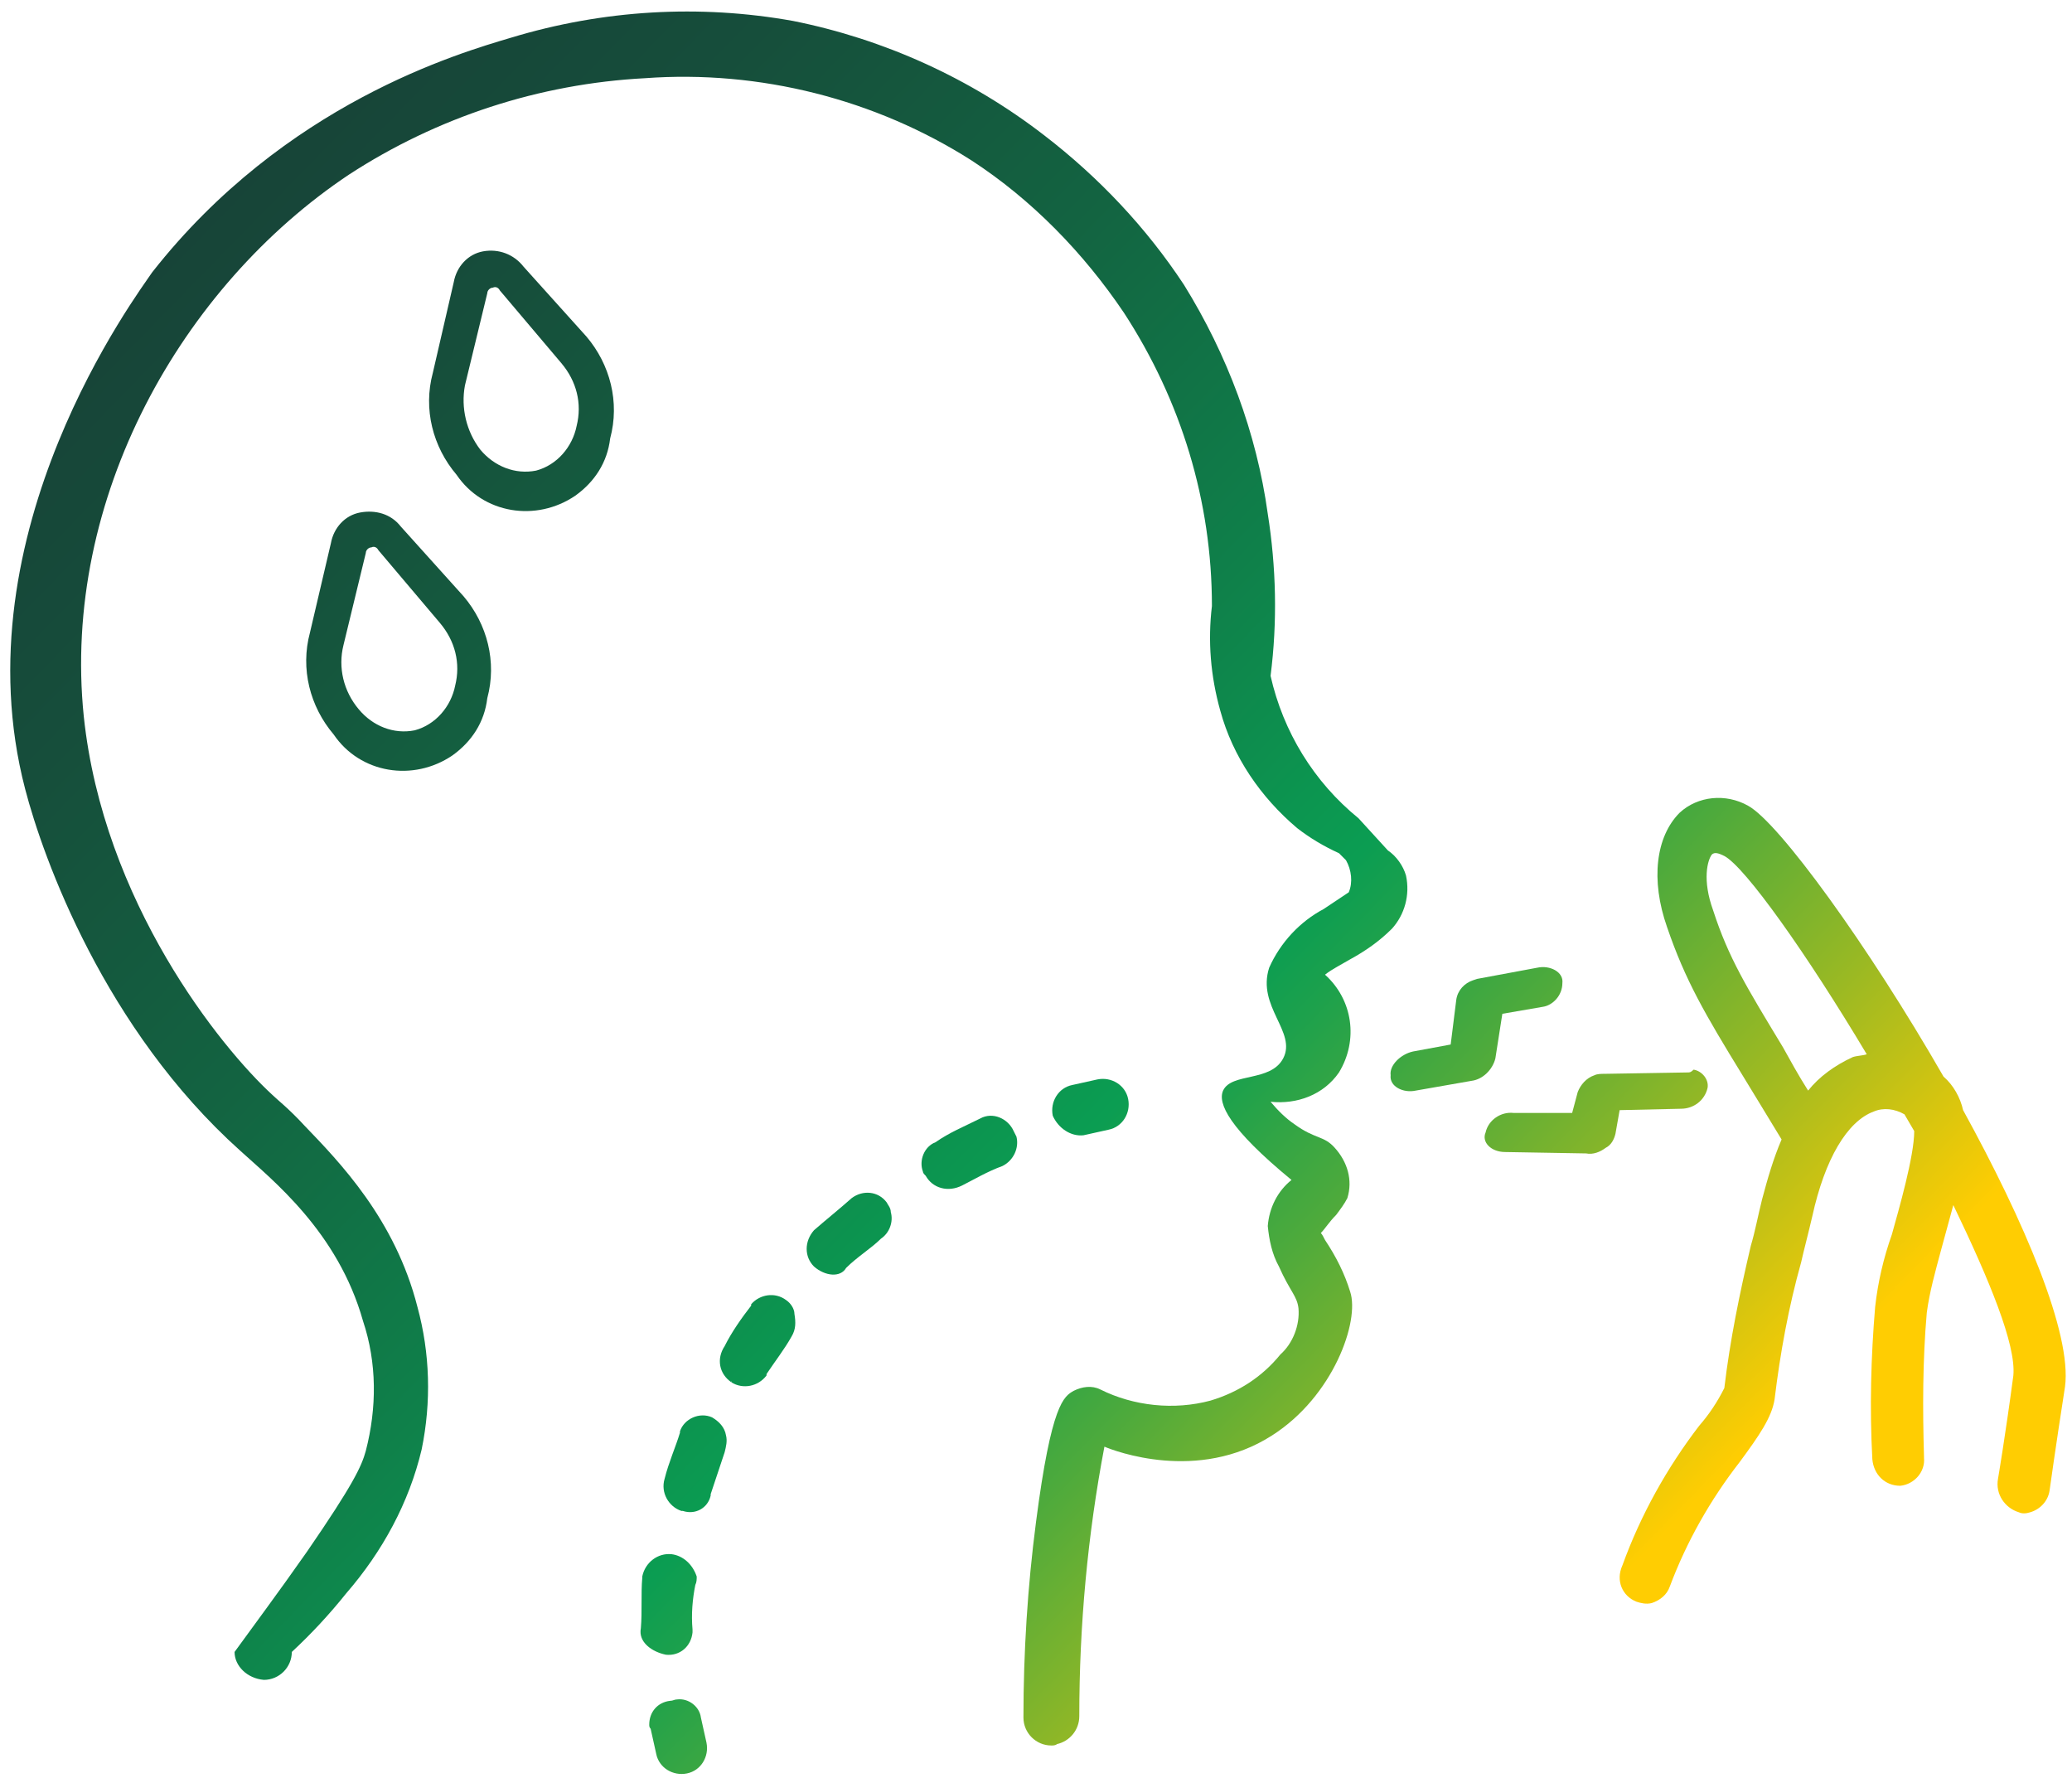
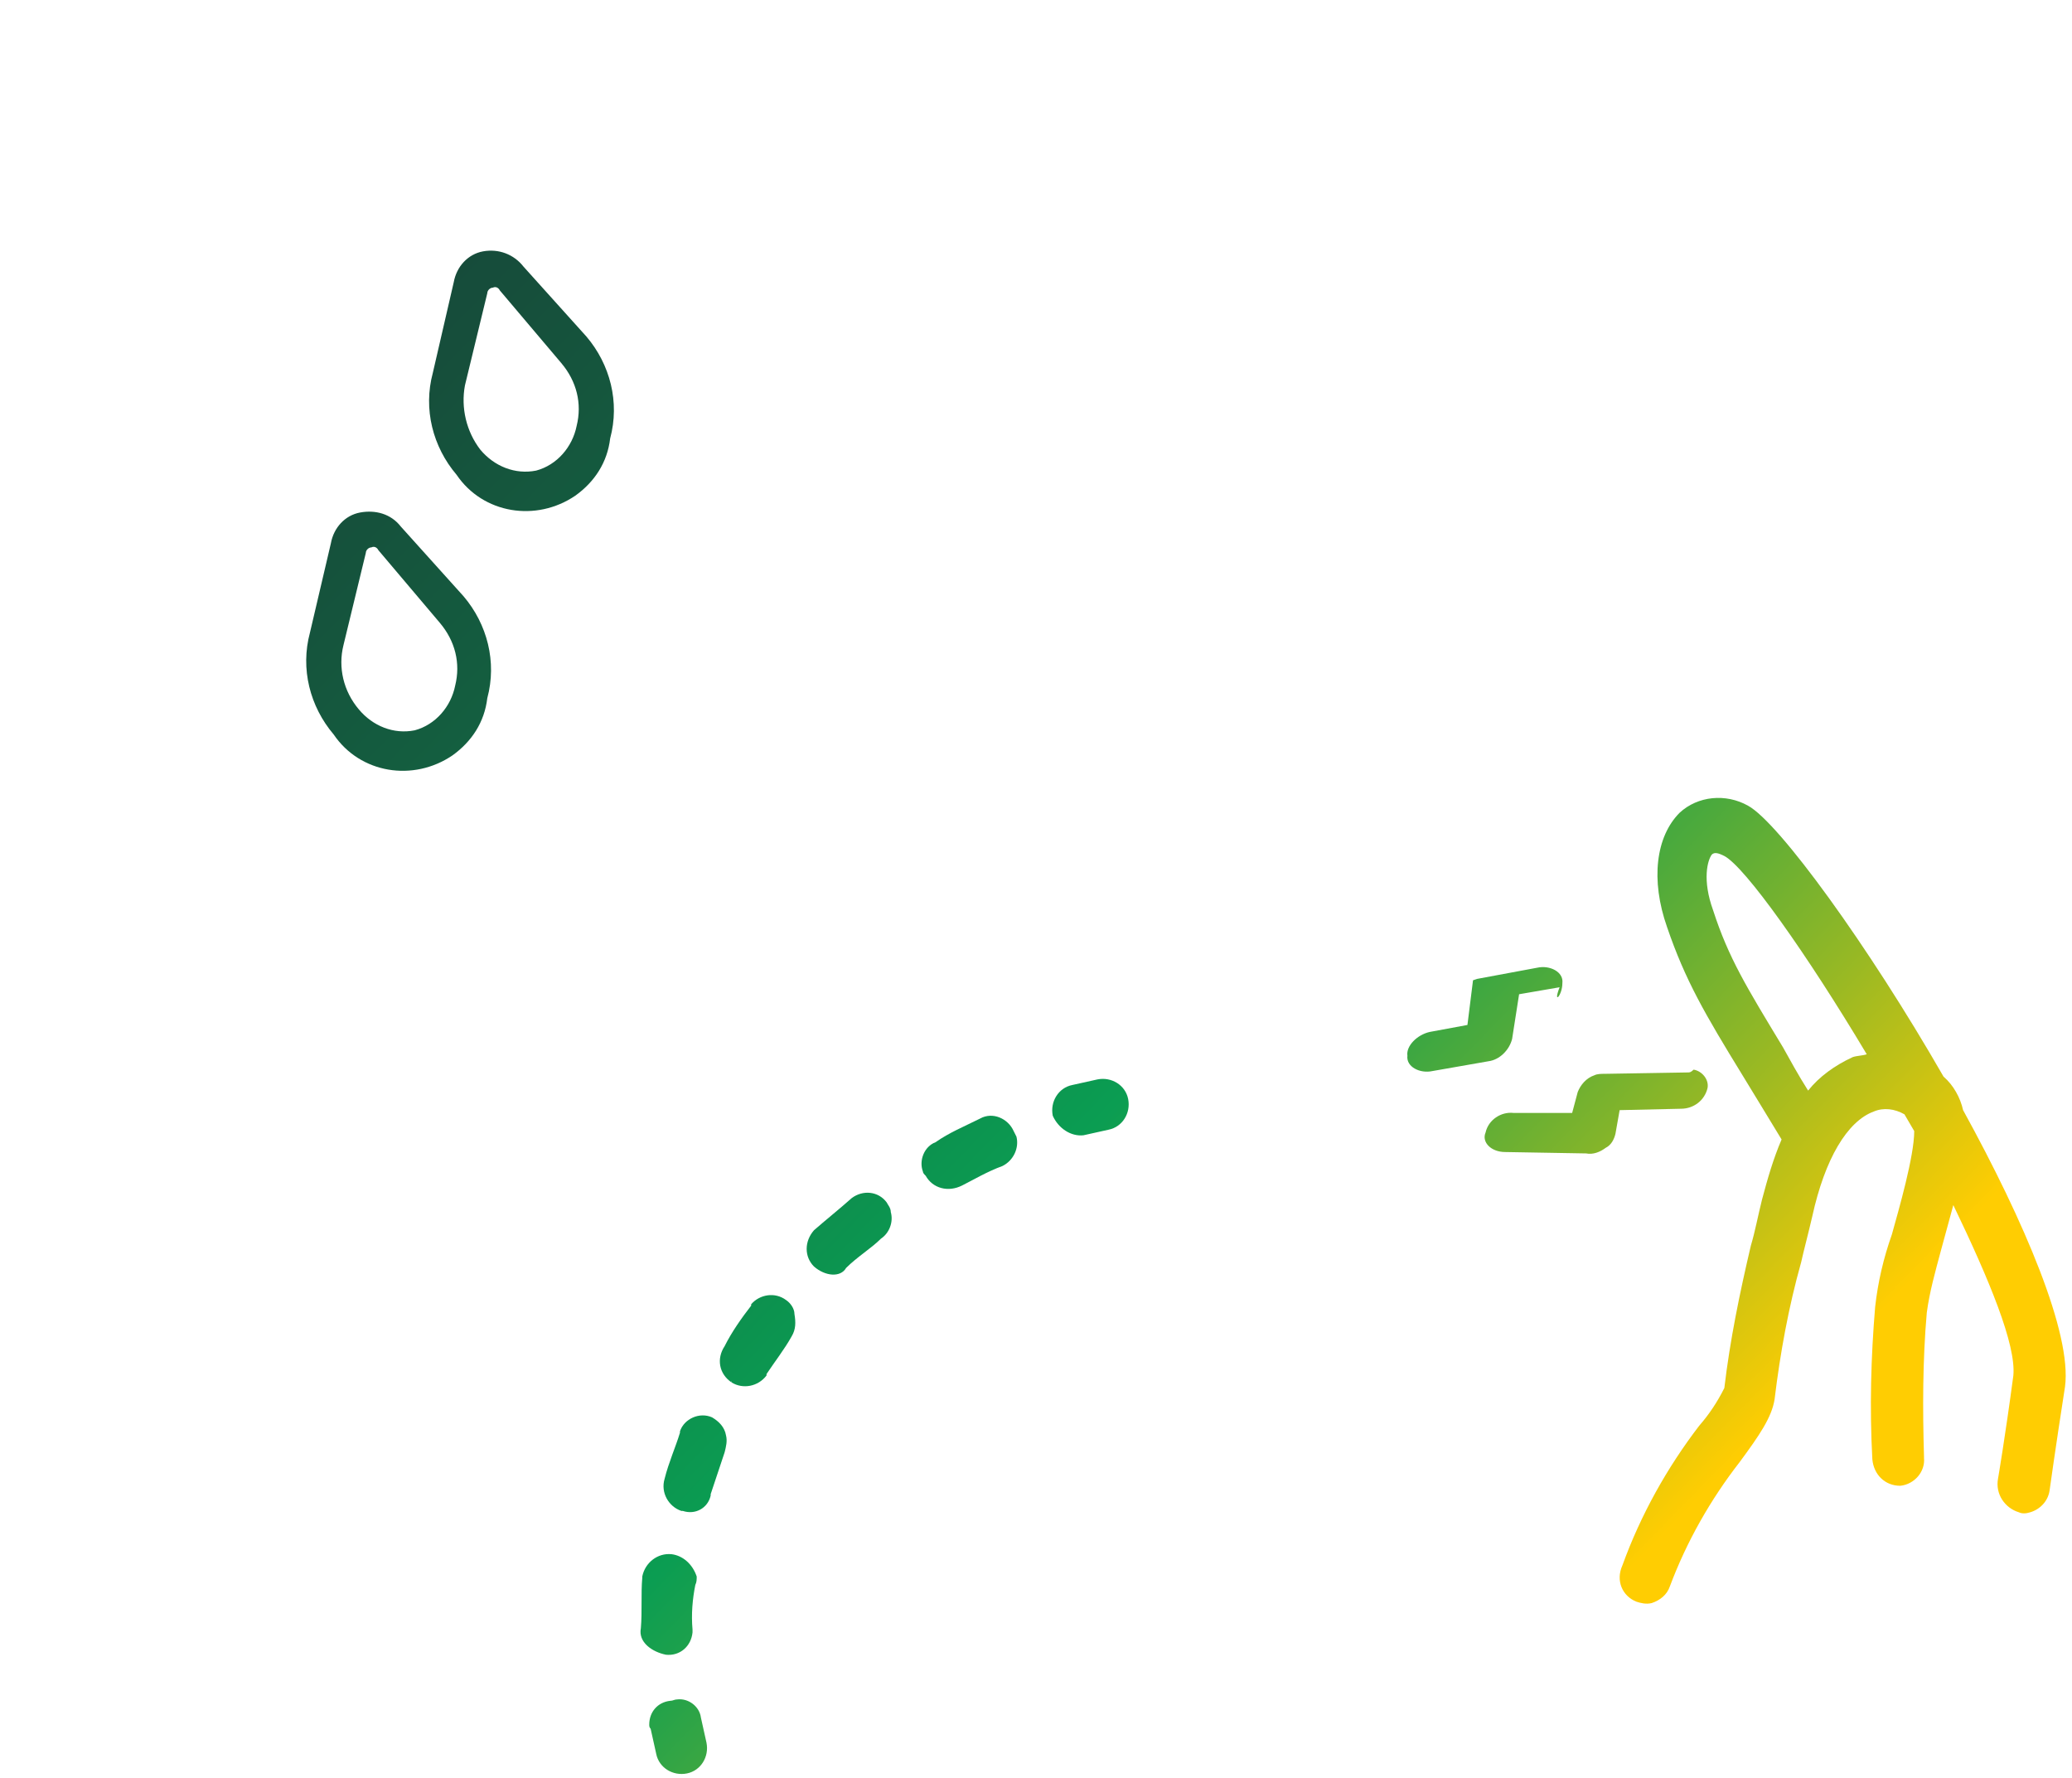
<svg xmlns="http://www.w3.org/2000/svg" id="Слой_1" x="0px" y="0px" viewBox="0 0 148.4 127.3" style="enable-background:new 0 0 148.4 127.3;" xml:space="preserve">
  <style type="text/css"> .st0{fill:url(#SVGID_1_);} .st1{fill:url(#SVGID_00000044137293876206120830000014585589136797517717_);} .st2{fill:url(#SVGID_00000085248257773677310780000017819526596949679806_);} .st3{fill:url(#SVGID_00000147924959633735243130000007304629946445267885_);} .st4{fill:url(#SVGID_00000026861065479905983780000004817250715763943081_);} .st5{fill:url(#SVGID_00000085947158858806407750000017495578969476311742_);} .st6{fill:url(#SVGID_00000088101211706048212790000017618000083966232254_);} .st7{fill:url(#SVGID_00000024681993104628482370000009818524110053803945_);} .st8{fill:url(#SVGID_00000048492591957767803930000013875163949566474146_);} .st9{fill:url(#SVGID_00000176728457160029595880000009222323895717738934_);} .st10{fill:url(#SVGID_00000100345219621145910640000010068522551883965603_);} .st11{fill:url(#SVGID_00000155127155661623571170000017796590892764138625_);} .st12{fill:url(#SVGID_00000177474203786632414630000007894941108927421056_);} </style>
  <g>
    <linearGradient id="SVGID_1_" gradientUnits="userSpaceOnUse" x1="-7.571" y1="-4.298" x2="114.43" y2="114.702">
      <stop offset="0" style="stop-color:#183D36" />
      <stop offset="0.14" style="stop-color:#174137" />
      <stop offset="0.287" style="stop-color:#164E3B" />
      <stop offset="0.436" style="stop-color:#136341" />
      <stop offset="0.588" style="stop-color:#0F804A" />
      <stop offset="0.709" style="stop-color:#0B9D52" />
      <stop offset="0.74" style="stop-color:#1DA14C" />
      <stop offset="0.803" style="stop-color:#4DAA3C" />
      <stop offset="0.892" style="stop-color:#9AB923" />
      <stop offset="1" style="stop-color:#FFCD02" />
    </linearGradient>
    <path class="st0" d="M77.6,81.3l1.8-0.4c1-0.2,1.6-1.2,1.4-2.2c-0.2-1-1.2-1.6-2.2-1.4l-1.8,0.4c-1,0.2-1.6,1.2-1.4,2.2 C75.8,80.8,76.7,81.4,77.6,81.3z" />
    <linearGradient id="SVGID_00000012465923573741070620000007572710521937969537_" gradientUnits="userSpaceOnUse" x1="-20.549" y1="9.007" x2="101.451" y2="128.007">
      <stop offset="0" style="stop-color:#183D36" />
      <stop offset="0.14" style="stop-color:#174137" />
      <stop offset="0.287" style="stop-color:#164E3B" />
      <stop offset="0.436" style="stop-color:#136341" />
      <stop offset="0.588" style="stop-color:#0F804A" />
      <stop offset="0.709" style="stop-color:#0B9D52" />
      <stop offset="0.74" style="stop-color:#1DA14C" />
      <stop offset="0.803" style="stop-color:#4DAA3C" />
      <stop offset="0.892" style="stop-color:#9AB923" />
      <stop offset="1" style="stop-color:#FFCD02" />
    </linearGradient>
    <path style="fill:url(#SVGID_00000012465923573741070620000007572710521937969537_);" d="M60.6,90.8c0.8-0.8,1.8-1.4,2.5-2.1 c0.6-0.4,0.9-1.2,0.7-1.9c0-0.3-0.2-0.5-0.3-0.7c-0.6-0.8-1.7-0.9-2.5-0.3c-0.9,0.8-1.9,1.6-2.7,2.3c-0.7,0.8-0.7,1.9,0,2.6 C59.1,91.4,60.2,91.5,60.6,90.8z" />
    <linearGradient id="SVGID_00000067210100565603431140000013767929166979508106_" gradientUnits="userSpaceOnUse" x1="-27.547" y1="16.182" x2="94.453" y2="135.182">
      <stop offset="0" style="stop-color:#183D36" />
      <stop offset="0.14" style="stop-color:#174137" />
      <stop offset="0.287" style="stop-color:#164E3B" />
      <stop offset="0.436" style="stop-color:#136341" />
      <stop offset="0.588" style="stop-color:#0F804A" />
      <stop offset="0.709" style="stop-color:#0B9D52" />
      <stop offset="0.74" style="stop-color:#1DA14C" />
      <stop offset="0.803" style="stop-color:#4DAA3C" />
      <stop offset="0.892" style="stop-color:#9AB923" />
      <stop offset="1" style="stop-color:#FFCD02" />
    </linearGradient>
    <path style="fill:url(#SVGID_00000067210100565603431140000013767929166979508106_);" d="M52.4,99c0.8,0.5,1.9,0.3,2.5-0.5 c0,0,0-0.1,0-0.1c0.6-0.9,1.3-1.8,1.8-2.7c0.3-0.5,0.3-1,0.2-1.6c0-0.4-0.3-0.8-0.6-1c-0.8-0.6-1.9-0.4-2.5,0.3c0,0,0,0,0,0.1 c-0.7,0.9-1.4,1.9-1.9,2.9C51.3,97.3,51.5,98.4,52.4,99C52.3,98.9,52.4,98.9,52.4,99z" />
    <linearGradient id="SVGID_00000140010380118495489920000001128000776967035020_" gradientUnits="userSpaceOnUse" x1="-13.428" y1="1.707" x2="108.572" y2="120.707">
      <stop offset="0" style="stop-color:#183D36" />
      <stop offset="0.14" style="stop-color:#174137" />
      <stop offset="0.287" style="stop-color:#164E3B" />
      <stop offset="0.436" style="stop-color:#136341" />
      <stop offset="0.588" style="stop-color:#0F804A" />
      <stop offset="0.709" style="stop-color:#0B9D52" />
      <stop offset="0.74" style="stop-color:#1DA14C" />
      <stop offset="0.803" style="stop-color:#4DAA3C" />
      <stop offset="0.892" style="stop-color:#9AB923" />
      <stop offset="1" style="stop-color:#FFCD02" />
    </linearGradient>
    <path style="fill:url(#SVGID_00000140010380118495489920000001128000776967035020_);" d="M68.9,84.9c0.8-0.4,1.8-1,2.9-1.4 c0.8-0.4,1.2-1.3,1-2.1L72.6,81c-0.4-0.9-1.5-1.4-2.4-0.9c0,0,0,0,0,0C69,80.7,68,81.1,67,81.8c-0.8,0.3-1.2,1.3-0.9,2.1 c0,0.1,0.1,0.2,0.2,0.3C66.8,85.1,67.9,85.4,68.9,84.9z" />
    <linearGradient id="SVGID_00000168799681679268672690000004650080020480940991_" gradientUnits="userSpaceOnUse" x1="-40.074" y1="29.025" x2="81.926" y2="148.025">
      <stop offset="0" style="stop-color:#183D36" />
      <stop offset="0.14" style="stop-color:#174137" />
      <stop offset="0.287" style="stop-color:#164E3B" />
      <stop offset="0.436" style="stop-color:#136341" />
      <stop offset="0.588" style="stop-color:#0F804A" />
      <stop offset="0.709" style="stop-color:#0B9D52" />
      <stop offset="0.74" style="stop-color:#1DA14C" />
      <stop offset="0.803" style="stop-color:#4DAA3C" />
      <stop offset="0.892" style="stop-color:#9AB923" />
      <stop offset="1" style="stop-color:#FFCD02" />
    </linearGradient>
    <path style="fill:url(#SVGID_00000168799681679268672690000004650080020480940991_);" d="M48.1,111.3c-1-0.1-1.9,0.6-2.1,1.6 c0,0,0,0,0,0.1c-0.1,1.1,0,2.4-0.1,3.6c-0.2,1,0.8,1.7,1.8,1.9c1,0.1,1.8-0.6,1.9-1.6c0-0.1,0-0.1,0-0.2c-0.1-1.1,0-2.2,0.2-3.2 c0.1-0.2,0.1-0.4,0.1-0.6C49.6,112,48.9,111.4,48.1,111.3z" />
    <linearGradient id="SVGID_00000014618688161466772800000011249642443696820616_" gradientUnits="userSpaceOnUse" x1="-34.203" y1="23.006" x2="87.797" y2="142.006">
      <stop offset="0" style="stop-color:#183D36" />
      <stop offset="0.14" style="stop-color:#174137" />
      <stop offset="0.287" style="stop-color:#164E3B" />
      <stop offset="0.436" style="stop-color:#136341" />
      <stop offset="0.588" style="stop-color:#0F804A" />
      <stop offset="0.709" style="stop-color:#0B9D52" />
      <stop offset="0.74" style="stop-color:#1DA14C" />
      <stop offset="0.803" style="stop-color:#4DAA3C" />
      <stop offset="0.892" style="stop-color:#9AB923" />
      <stop offset="1" style="stop-color:#FFCD02" />
    </linearGradient>
    <path style="fill:url(#SVGID_00000014618688161466772800000011249642443696820616_);" d="M50.9,107l1-3c0.1-0.4,0.2-0.8,0.1-1.2 c-0.1-0.6-0.5-1-1-1.3c-0.9-0.4-2,0.1-2.3,1c0,0,0,0.1,0,0.1c-0.3,1-0.8,2.1-1.1,3.3c-0.3,1,0.3,2,1.2,2.3c0,0,0,0,0.1,0 c0.9,0.3,1.8-0.2,2-1.1C50.9,107.2,50.9,107.1,50.9,107z" />
    <linearGradient id="SVGID_00000075127725763379104060000008965788582830086314_" gradientUnits="userSpaceOnUse" x1="-44.473" y1="33.535" x2="77.527" y2="152.535">
      <stop offset="0" style="stop-color:#183D36" />
      <stop offset="0.14" style="stop-color:#174137" />
      <stop offset="0.287" style="stop-color:#164E3B" />
      <stop offset="0.436" style="stop-color:#136341" />
      <stop offset="0.588" style="stop-color:#0F804A" />
      <stop offset="0.709" style="stop-color:#0B9D52" />
      <stop offset="0.74" style="stop-color:#1DA14C" />
      <stop offset="0.803" style="stop-color:#4DAA3C" />
      <stop offset="0.892" style="stop-color:#9AB923" />
      <stop offset="1" style="stop-color:#FFCD02" />
    </linearGradient>
    <path style="fill:url(#SVGID_00000075127725763379104060000008965788582830086314_);" d="M50.2,123c-0.1-0.8-0.9-1.4-1.7-1.3 c-0.2,0-0.3,0.1-0.5,0.1c-0.9,0.1-1.5,0.8-1.5,1.7c0,0.1,0,0.2,0.1,0.3l0.4,1.8c0.2,1,1.2,1.6,2.2,1.4c1-0.2,1.6-1.2,1.4-2.2 L50.2,123L50.2,123z" />
    <linearGradient id="SVGID_00000011026825899808499930000003384677297490584740_" gradientUnits="userSpaceOnUse" x1="-2.188" y1="-9.816" x2="119.812" y2="109.183">
      <stop offset="0" style="stop-color:#183D36" />
      <stop offset="0.14" style="stop-color:#174137" />
      <stop offset="0.287" style="stop-color:#164E3B" />
      <stop offset="0.436" style="stop-color:#136341" />
      <stop offset="0.588" style="stop-color:#0F804A" />
      <stop offset="0.709" style="stop-color:#0B9D52" />
      <stop offset="0.74" style="stop-color:#1DA14C" />
      <stop offset="0.803" style="stop-color:#4DAA3C" />
      <stop offset="0.892" style="stop-color:#9AB923" />
      <stop offset="1" style="stop-color:#FFCD02" />
    </linearGradient>
    <path style="fill:url(#SVGID_00000011026825899808499930000003384677297490584740_);" d="M31,26.7c-0.7,2.6,0,5.3,1.7,7.3 c1.9,2.8,5.7,3.4,8.5,1.5c1.4-1,2.3-2.4,2.5-4.1c0.7-2.6,0-5.3-1.7-7.3l-4.5-5c-0.7-0.9-1.8-1.3-2.9-1.1c-1.1,0.2-1.9,1.1-2.1,2.2 l0,0L31,26.7z M33.3,27.6l1.6-6.6c0-0.2,0.2-0.4,0.4-0.4c0.2-0.1,0.4,0,0.5,0.2l4.4,5.2c1.1,1.3,1.5,2.9,1.1,4.5 c-0.3,1.5-1.4,2.8-2.9,3.2c-1.5,0.3-3-0.3-4-1.5C33.4,30.9,33,29.2,33.3,27.6z" />
    <linearGradient id="SVGID_00000127743957372692471860000016055732080555365549_" gradientUnits="userSpaceOnUse" x1="-15.764" y1="4.102" x2="106.236" y2="123.102">
      <stop offset="0" style="stop-color:#183D36" />
      <stop offset="0.14" style="stop-color:#174137" />
      <stop offset="0.287" style="stop-color:#164E3B" />
      <stop offset="0.436" style="stop-color:#136341" />
      <stop offset="0.588" style="stop-color:#0F804A" />
      <stop offset="0.709" style="stop-color:#0B9D52" />
      <stop offset="0.74" style="stop-color:#1DA14C" />
      <stop offset="0.803" style="stop-color:#4DAA3C" />
      <stop offset="0.892" style="stop-color:#9AB923" />
      <stop offset="1" style="stop-color:#FFCD02" />
    </linearGradient>
    <path style="fill:url(#SVGID_00000127743957372692471860000016055732080555365549_);" d="M22.2,45.3c-0.7,2.6,0,5.3,1.7,7.3 c1.9,2.8,5.7,3.4,8.5,1.5c1.4-1,2.3-2.4,2.5-4.1c0.7-2.6,0-5.3-1.7-7.3l-4.5-5c-0.7-0.9-1.8-1.2-2.9-1c-1.1,0.2-1.9,1.1-2.1,2.2 l0,0L22.2,45.3z M24.6,46.2l1.6-6.6c0-0.2,0.2-0.4,0.4-0.4c0.2-0.1,0.4,0,0.5,0.2l4.4,5.2c1.1,1.3,1.5,2.9,1.1,4.5 c-0.3,1.5-1.4,2.8-2.9,3.2c-1.5,0.3-3-0.3-4-1.5C24.6,49.5,24.2,47.8,24.6,46.2L24.6,46.2z" />
    <linearGradient id="SVGID_00000156582365899464901850000011862902341730140584_" gradientUnits="userSpaceOnUse" x1="9.822" y1="-22.13" x2="131.822" y2="96.871">
      <stop offset="0" style="stop-color:#183D36" />
      <stop offset="0.14" style="stop-color:#174137" />
      <stop offset="0.287" style="stop-color:#164E3B" />
      <stop offset="0.436" style="stop-color:#136341" />
      <stop offset="0.588" style="stop-color:#0F804A" />
      <stop offset="0.709" style="stop-color:#0B9D52" />
      <stop offset="0.74" style="stop-color:#1DA14C" />
      <stop offset="0.803" style="stop-color:#4DAA3C" />
      <stop offset="0.892" style="stop-color:#9AB923" />
      <stop offset="1" style="stop-color:#FFCD02" />
    </linearGradient>
    <path style="fill:url(#SVGID_00000156582365899464901850000011862902341730140584_);" d="M120.9,76.8l-6,0.1c-0.2,0-0.5,0-0.7,0.1 c-0.6,0.2-1,0.7-1.2,1.2l-0.4,1.5h-4.2c-0.9-0.1-1.8,0.5-2,1.4c-0.3,0.7,0.4,1.4,1.4,1.4l5.8,0.1c0.5,0.1,1-0.1,1.4-0.4 c0.4-0.2,0.6-0.6,0.7-1l0.3-1.7l4.4-0.1c0.9,0,1.7-0.6,1.9-1.5c0.1-0.6-0.4-1.2-1-1.3C121.1,76.8,121,76.8,120.9,76.8z" />
    <linearGradient id="SVGID_00000055664520654359625050000007846271085370871175_" gradientUnits="userSpaceOnUse" x1="8.66" y1="-20.939" x2="130.66" y2="98.061">
      <stop offset="0" style="stop-color:#183D36" />
      <stop offset="0.14" style="stop-color:#174137" />
      <stop offset="0.287" style="stop-color:#164E3B" />
      <stop offset="0.436" style="stop-color:#136341" />
      <stop offset="0.588" style="stop-color:#0F804A" />
      <stop offset="0.709" style="stop-color:#0B9D52" />
      <stop offset="0.74" style="stop-color:#1DA14C" />
      <stop offset="0.803" style="stop-color:#4DAA3C" />
      <stop offset="0.892" style="stop-color:#9AB923" />
      <stop offset="1" style="stop-color:#FFCD02" />
    </linearGradient>
-     <path style="fill:url(#SVGID_00000055664520654359625050000007846271085370871175_);" d="M111.9,70.4c0.1-0.8-0.9-1.3-1.8-1.1 l-4.3,0.8l-0.3,0.1c-0.6,0.2-1.1,0.7-1.2,1.4l-0.4,3.2l-2.7,0.5c-0.9,0.2-1.7,1-1.6,1.7c-0.1,0.8,0.9,1.3,1.8,1.1l4-0.7 c0.8-0.1,1.5-0.8,1.7-1.6l0.5-3.2l2.9-0.5C111.2,72,111.9,71.3,111.9,70.4z" />
+     <path style="fill:url(#SVGID_00000055664520654359625050000007846271085370871175_);" d="M111.9,70.4c0.1-0.8-0.9-1.3-1.8-1.1 l-4.3,0.8l-0.3,0.1l-0.4,3.2l-2.7,0.5c-0.9,0.2-1.7,1-1.6,1.7c-0.1,0.8,0.9,1.3,1.8,1.1l4-0.7 c0.8-0.1,1.5-0.8,1.7-1.6l0.5-3.2l2.9-0.5C111.2,72,111.9,71.3,111.9,70.4z" />
    <linearGradient id="SVGID_00000173840254072072795790000015666163038551865230_" gradientUnits="userSpaceOnUse" x1="-15.694" y1="4.029" x2="106.306" y2="123.029">
      <stop offset="0" style="stop-color:#183D36" />
      <stop offset="0.14" style="stop-color:#174137" />
      <stop offset="0.287" style="stop-color:#164E3B" />
      <stop offset="0.436" style="stop-color:#136341" />
      <stop offset="0.588" style="stop-color:#0F804A" />
      <stop offset="0.709" style="stop-color:#0B9D52" />
      <stop offset="0.74" style="stop-color:#1DA14C" />
      <stop offset="0.803" style="stop-color:#4DAA3C" />
      <stop offset="0.892" style="stop-color:#9AB923" />
      <stop offset="1" style="stop-color:#FFCD02" />
    </linearGradient>
-     <path style="fill:url(#SVGID_00000173840254072072795790000015666163038551865230_);" d="M18.9,120.3c1.1,0,2-0.9,2-2 c1.4-1.3,2.7-2.7,3.9-4.2c2.6-3,4.5-6.5,5.4-10.3c0.7-3.4,0.6-6.9-0.3-10.2c-1.6-6.3-5.6-10.4-8.1-13c-1.1-1.2-2-1.9-2.3-2.2 C15.8,75,7.4,64.6,6,51.3c-1.6-15.6,7-30.8,19-38.8C31.3,8.4,38.6,6,46.2,5.6c8.2-0.6,16.5,1.5,23.4,5.9c4.3,2.8,8,6.6,10.9,10.9 c4.1,6.3,6.3,13.5,6.3,21c-0.3,2.5-0.1,5,0.6,7.5c0.9,3.3,2.9,6.2,5.5,8.4c0.9,0.7,1.9,1.3,3,1.8l0.5,0.5c0.4,0.7,0.5,1.6,0.2,2.3 c-0.6,0.4-1.2,0.8-1.8,1.2c-1.7,0.9-3.1,2.4-3.9,4.2c-0.9,2.8,2,4.6,1,6.5c-0.9,1.7-3.7,1-4.3,2.3c-0.4,0.9,0.4,2.7,4.9,6.4 c-1,0.8-1.6,2-1.7,3.3c0.1,1,0.3,2,0.8,2.9c0.8,1.8,1.3,2.1,1.4,3c0.1,1.2-0.4,2.5-1.3,3.3c-1.3,1.6-3,2.7-5,3.3 c-2.6,0.7-5.5,0.4-7.9-0.8c-0.6-0.3-1.3-0.2-1.9,0.1c-0.7,0.4-1.6,0.9-2.7,9.4c-0.6,4.6-0.9,9.3-0.9,14c0,1.1,0.9,2,2,2 c0.1,0,0.3,0,0.4-0.1c0.9-0.2,1.6-1,1.6-2c0-6.5,0.6-13,1.8-19.3c0.7,0.3,6.7,2.6,12-0.8c4.4-2.8,6.3-8.2,5.6-10.3 c-0.4-1.3-1-2.5-1.8-3.7c-0.1-0.2-0.2-0.4-0.3-0.5c0.3-0.3,0.6-0.8,1.1-1.3c0.3-0.4,0.6-0.8,0.8-1.2c0.4-1.3,0-2.6-0.9-3.6 c-0.8-0.9-1.4-0.6-2.9-1.7c-0.6-0.4-1.2-1-1.7-1.6c1.9,0.2,3.8-0.5,4.9-2.1c1.4-2.3,1-5.2-1-7c0.5-0.4,1.3-0.8,1.8-1.1 c1.1-0.6,2.1-1.3,3-2.2c0.9-1,1.3-2.4,1-3.8c-0.2-0.7-0.7-1.4-1.3-1.8l-2.1-2.3c-3.2-2.6-5.4-6.2-6.3-10.2 c0.5-3.9,0.4-7.8-0.2-11.6c-0.8-5.8-2.9-11.4-6-16.4c-2.7-4.1-6.1-7.7-10-10.7c-5.3-4.1-11.5-6.9-18-8.2 c-6.7-1.2-13.6-0.8-20.2,1.2c-3.7,1.1-16.2,4.7-25.7,16.8C9.9,21-3,38.1,1.8,56.5c1.3,5,5.7,17.2,15.4,25.9c2.3,2.1,7,5.8,8.8,12.2 c1,3,1,6.2,0.2,9.3c-0.3,1.1-0.9,2.4-4.2,7.2c-2.1,3-3.9,5.4-5.2,7.2C16.8,119.3,17.7,120.2,18.9,120.3 C18.9,120.3,18.9,120.3,18.9,120.3z" />
    <linearGradient id="SVGID_00000112611514852651960870000000969306499062353537_" gradientUnits="userSpaceOnUse" x1="9.869" y1="-22.178" x2="131.869" y2="96.822">
      <stop offset="0" style="stop-color:#183D36" />
      <stop offset="0.14" style="stop-color:#174137" />
      <stop offset="0.287" style="stop-color:#164E3B" />
      <stop offset="0.436" style="stop-color:#136341" />
      <stop offset="0.588" style="stop-color:#0F804A" />
      <stop offset="0.709" style="stop-color:#0B9D52" />
      <stop offset="0.74" style="stop-color:#1DA14C" />
      <stop offset="0.803" style="stop-color:#4DAA3C" />
      <stop offset="0.892" style="stop-color:#9AB923" />
      <stop offset="1" style="stop-color:#FFCD02" />
    </linearGradient>
    <path style="fill:url(#SVGID_00000112611514852651960870000000969306499062353537_);" d="M117.2,114.7c0.3,0.1,0.7,0.2,1.1,0.1 c0.6-0.2,1.1-0.6,1.3-1.2c1.2-3.2,2.9-6.2,5-8.9c1.4-1.9,2.3-3.2,2.5-4.5c0.4-3.3,1-6.6,1.9-9.8c0.2-0.9,0.5-2,0.8-3.3 c0.9-4.1,2.5-6.8,4.4-7.5c0.7-0.3,1.5-0.2,2.2,0.2l0.7,1.2c0,1.8-1.1,5.6-1.6,7.4c-0.6,1.7-1,3.4-1.2,5.2 c-0.3,3.6-0.4,7.2-0.2,10.9c0.1,1.1,0.9,1.9,2,1.9c1-0.1,1.8-1,1.7-2c0,0,0,0,0-0.1c-0.1-3.4-0.1-6.9,0.2-10.3 c0.2-1.5,0.6-2.9,1-4.4c0.3-1.1,0.6-2.2,0.9-3.3c2.6,5.4,4.5,10,4.3,12.2c-0.6,4.5-1.1,7.4-1.1,7.4c-0.2,1.1,0.5,2.1,1.5,2.4 c0.2,0.1,0.5,0.1,0.8,0c0.7-0.2,1.3-0.8,1.4-1.6c0,0,0.4-2.9,1.1-7.4c0.5-3.8-2.9-11.8-7.3-19.8c-0.2-0.9-0.7-1.8-1.4-2.4 c-5.4-9.4-11.8-18.2-14-19.4c-1.6-0.9-3.6-0.7-4.9,0.5c-1.7,1.7-2.1,4.8-0.9,8.2c1.3,3.8,2.7,6.2,5.4,10.6c0.8,1.3,1.7,2.8,2.8,4.6 c-0.6,1.4-1,2.8-1.4,4.3c-0.3,1.2-0.5,2.3-0.8,3.3c-0.8,3.4-1.5,6.8-1.9,10.2c-0.5,1-1.1,1.9-1.8,2.7c-2.3,3-4.2,6.4-5.5,10 C115.7,113.2,116.2,114.3,117.2,114.7z M129.5,78.1c-0.7-1.1-1.3-2.2-1.8-3.1c-2.6-4.3-3.9-6.4-5-9.8c-0.8-2.2-0.4-3.6-0.1-4 c0.2-0.2,0.5-0.1,0.9,0.1c1.5,0.8,5.9,7,10.2,14.2c-0.3,0.1-0.7,0.1-1,0.2C131.4,76.3,130.3,77.1,129.5,78.1z" />
  </g>
</svg>